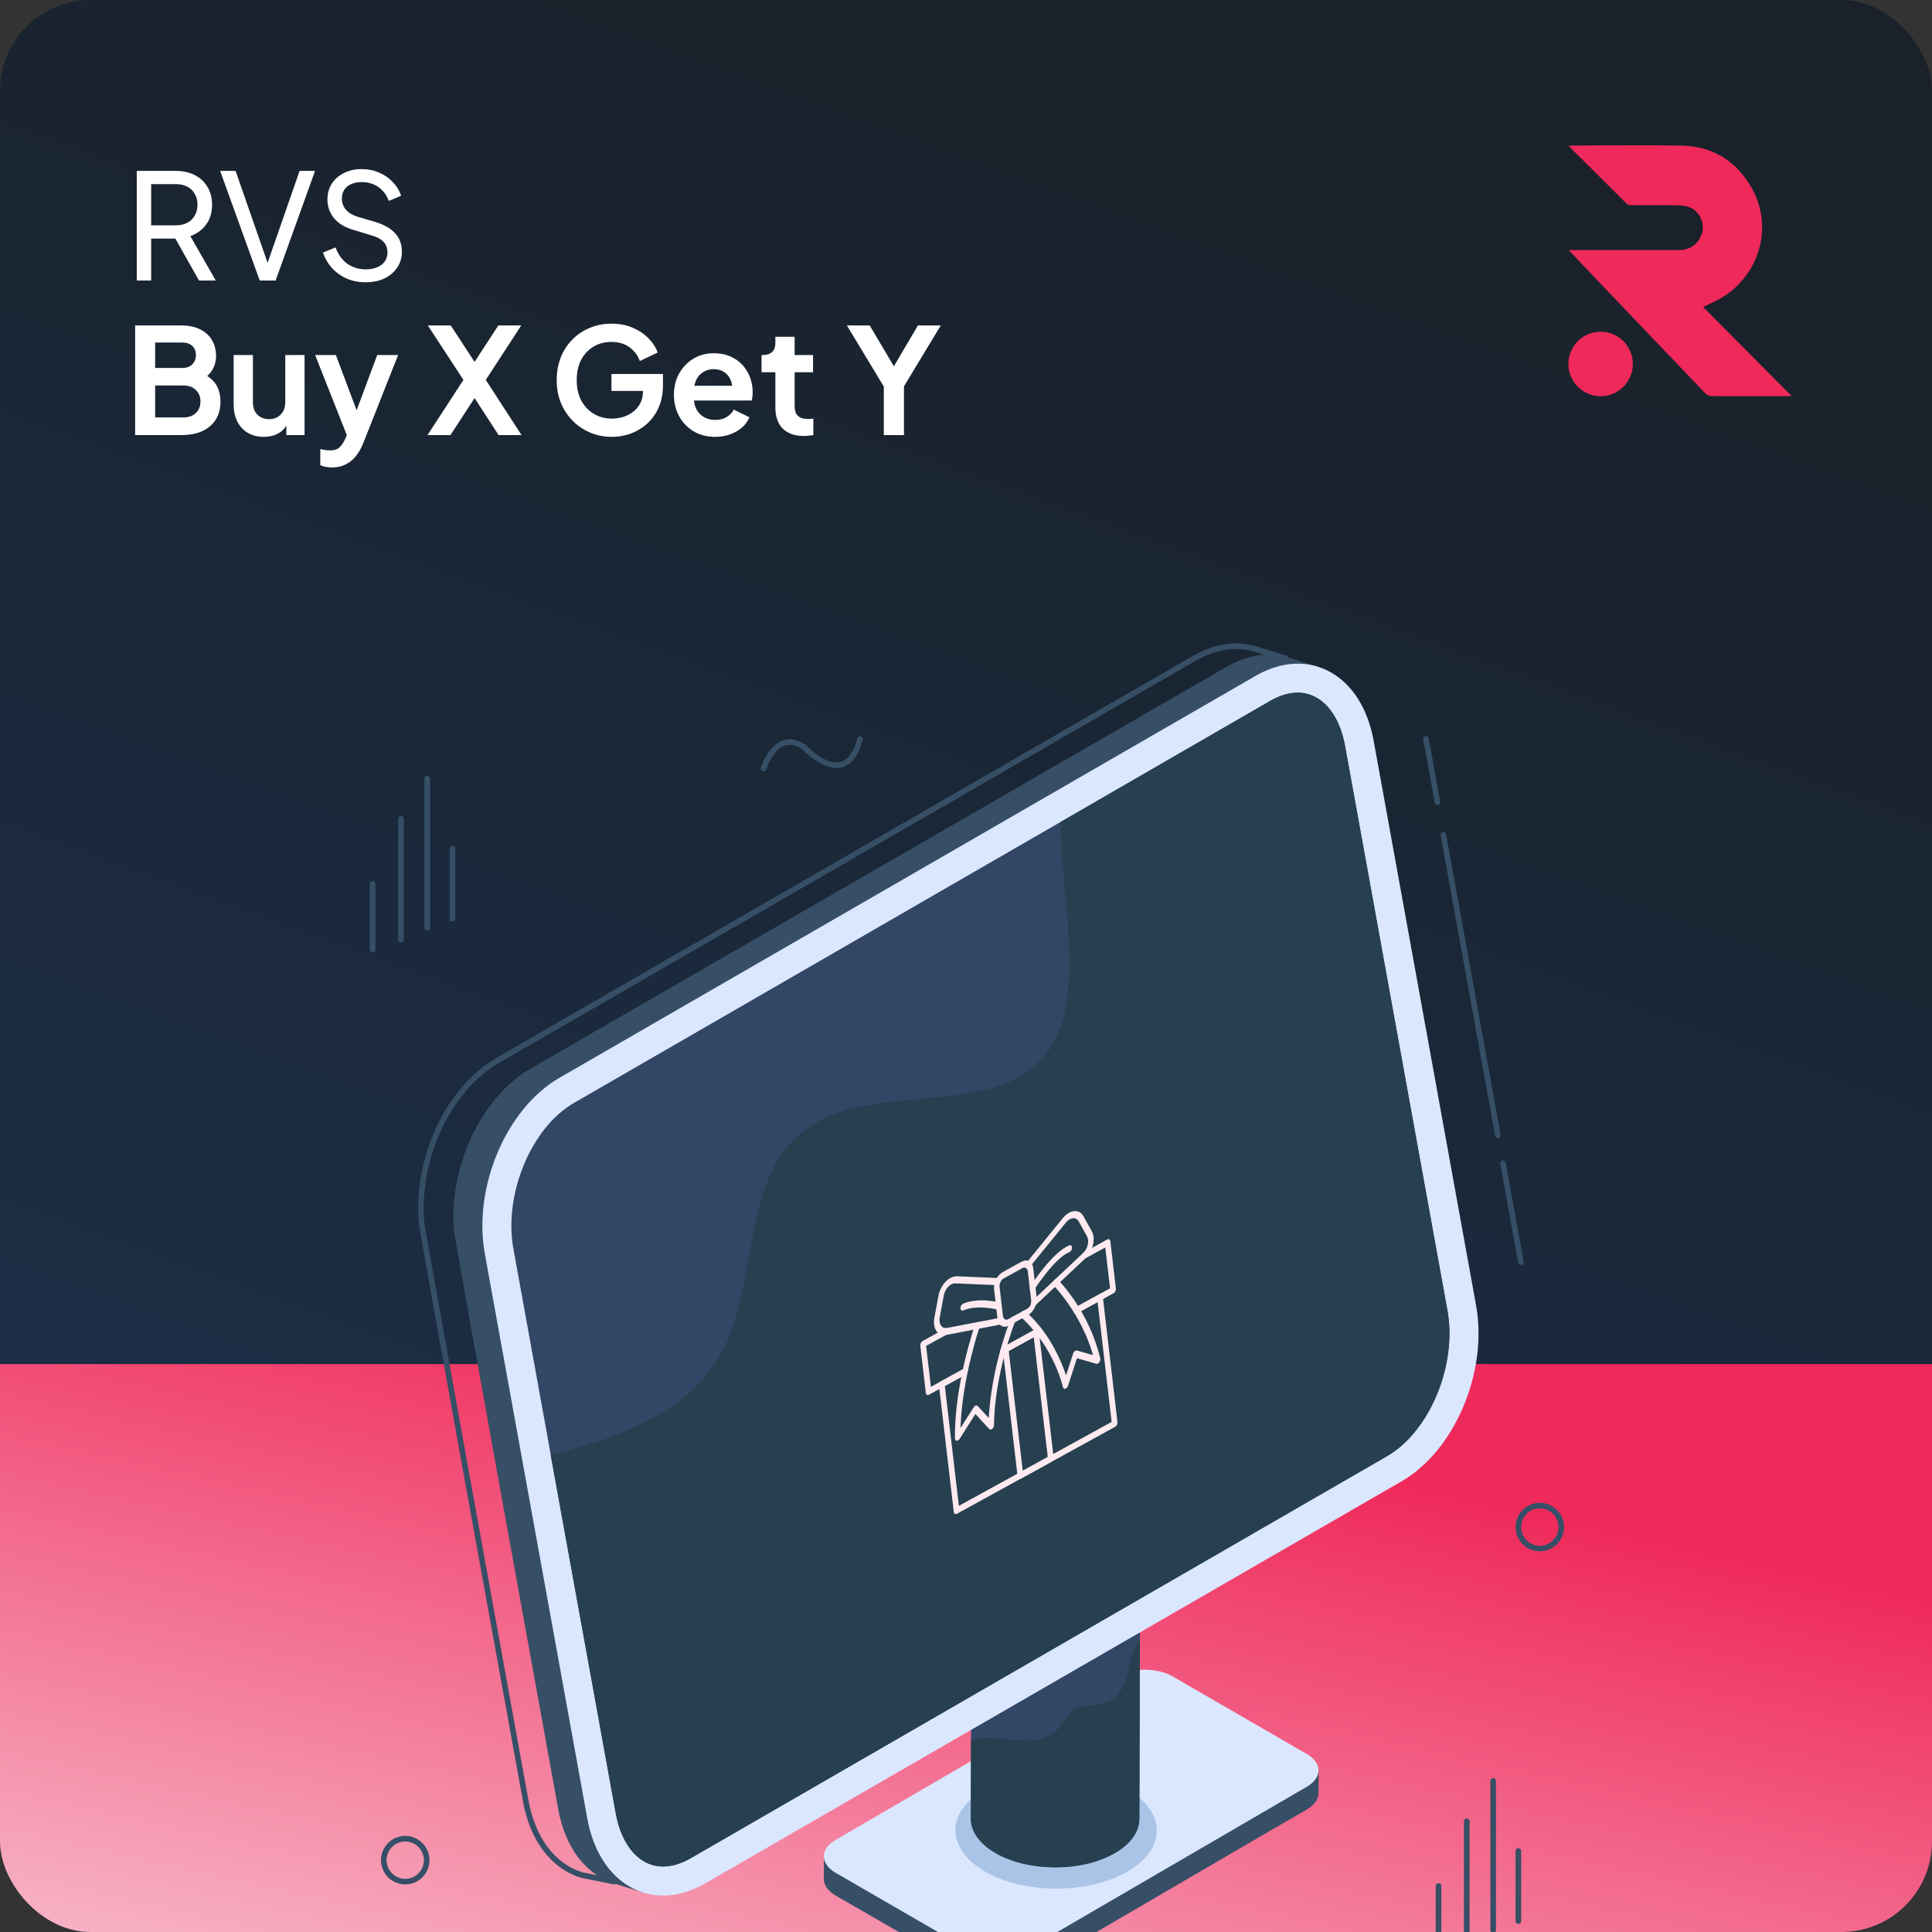
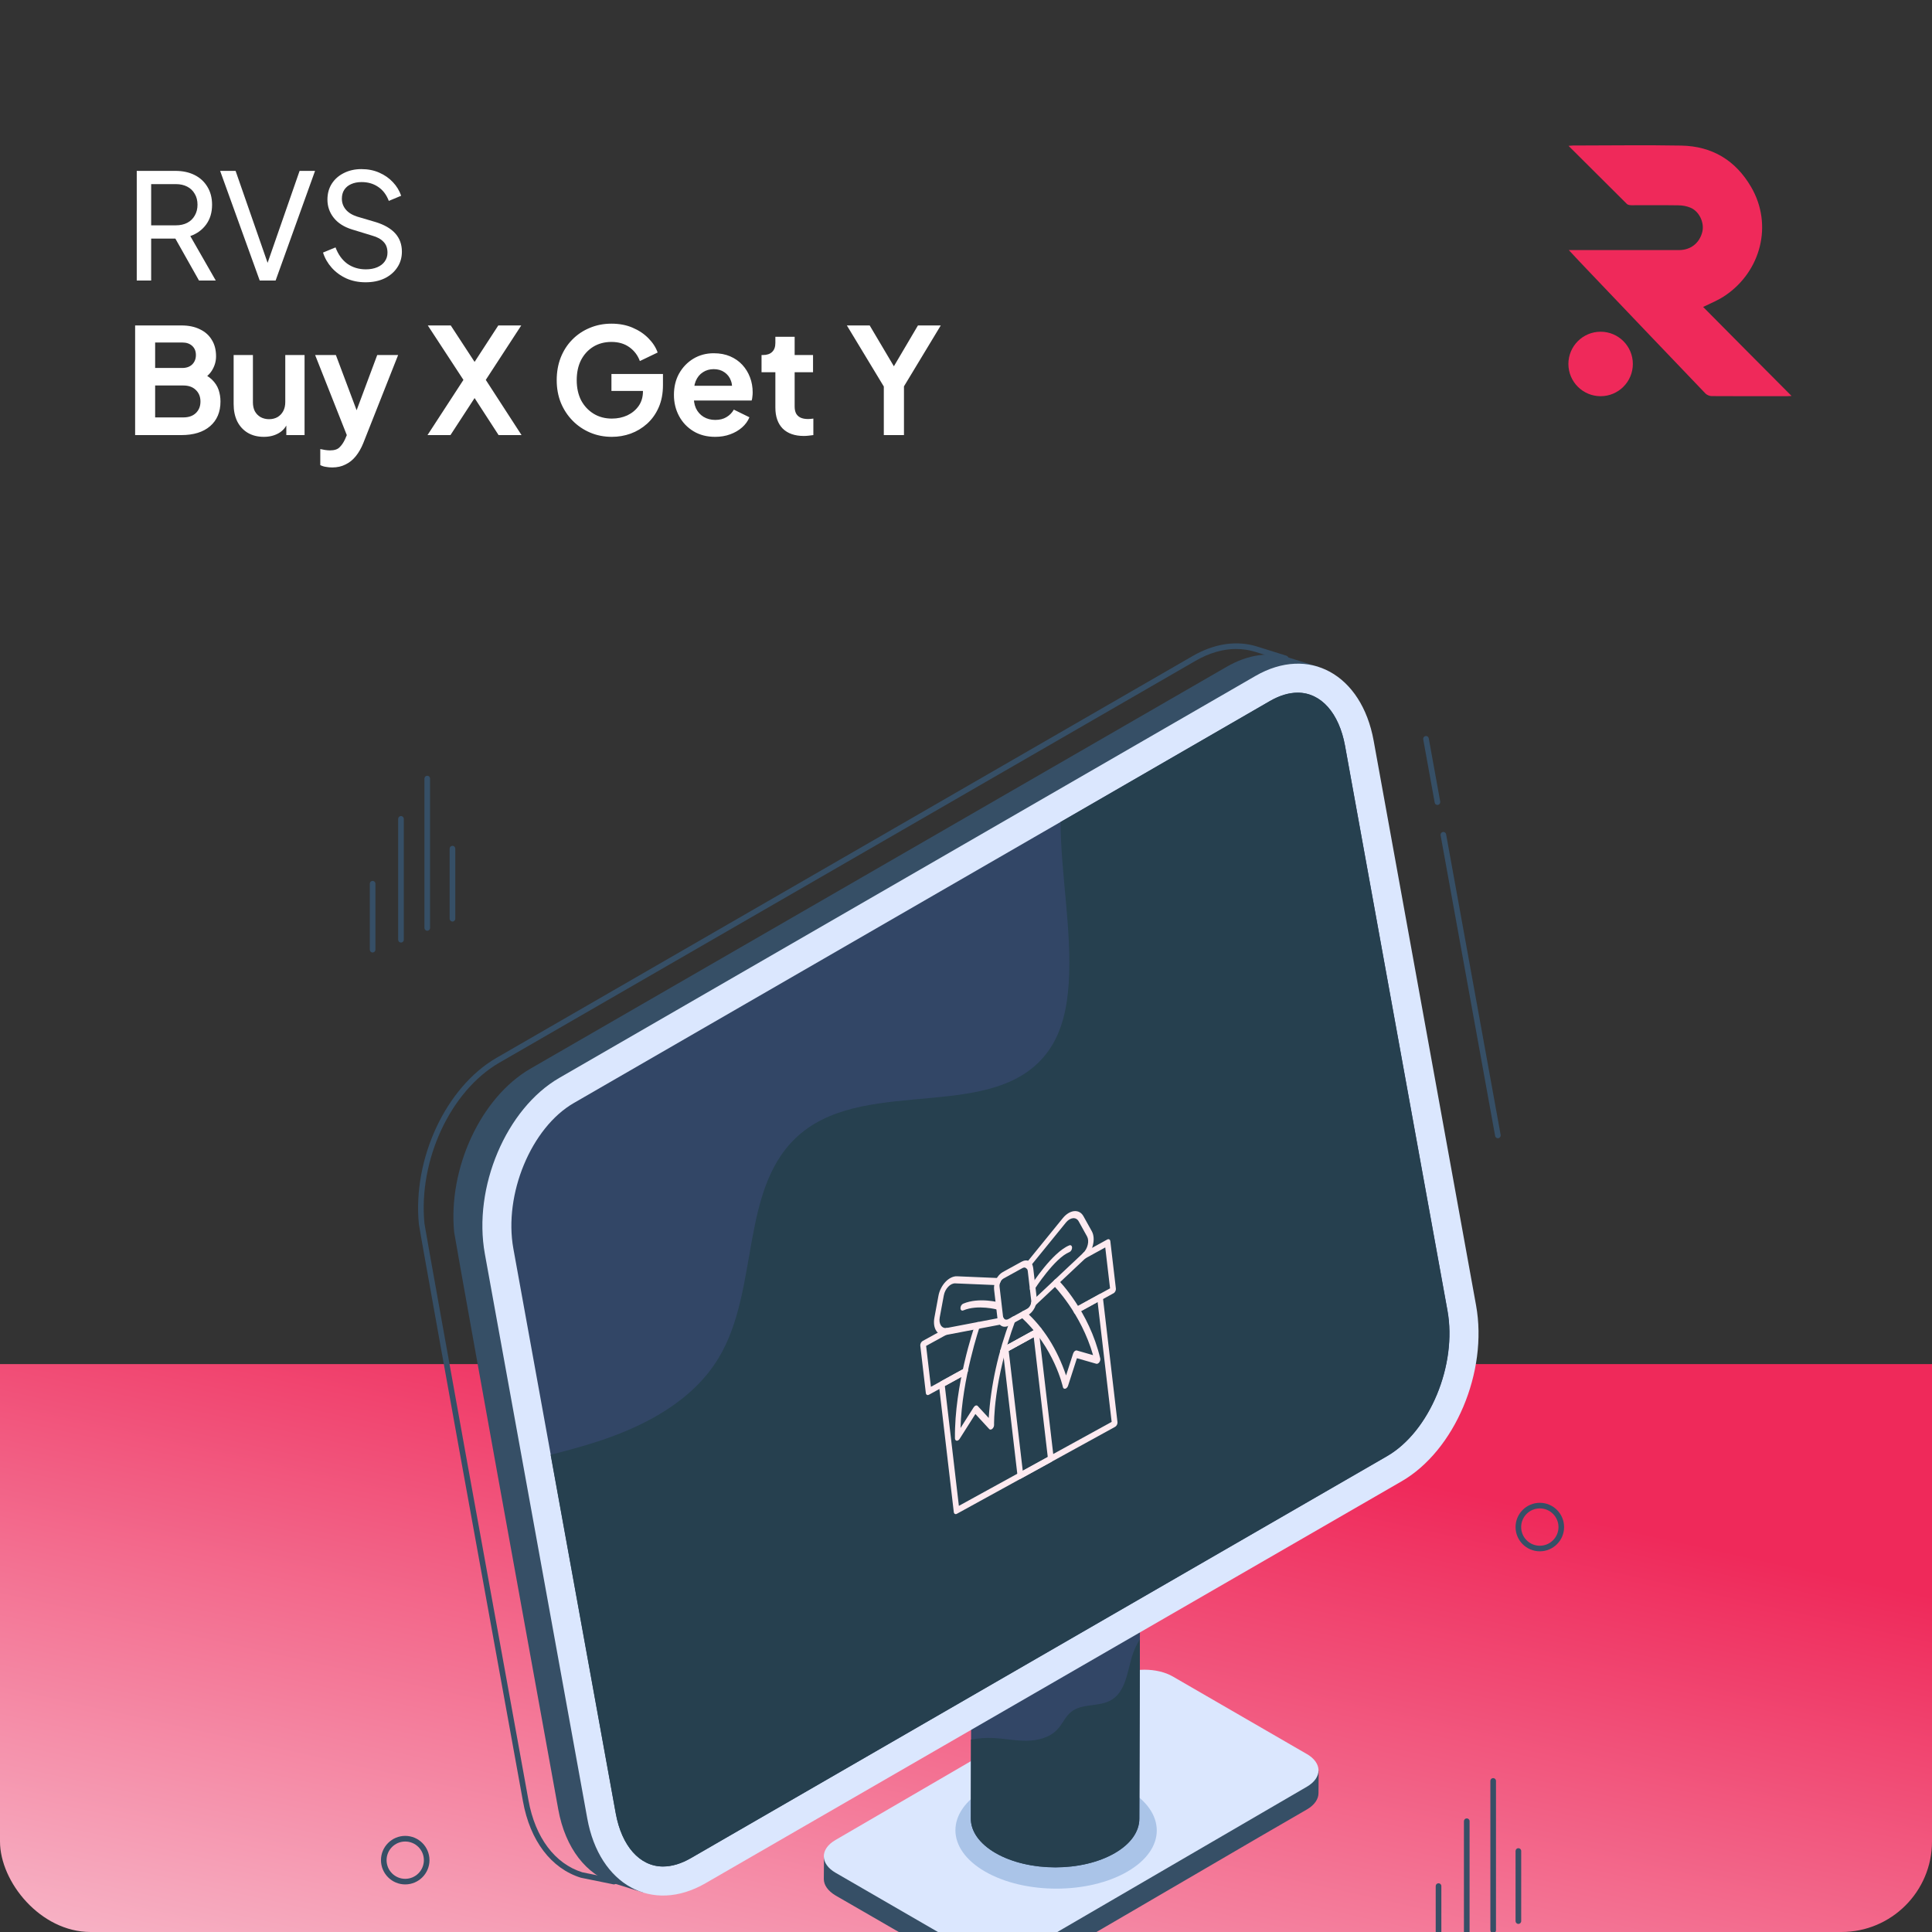
<svg xmlns="http://www.w3.org/2000/svg" width="100" height="100" viewBox="0 0 100 100" fill="none">
  <rect x="0" y="0" width="100" height="100" fill="#333333" stroke="none" />
  <g clip-path="url(#clip0_340_21)">
-     <rect width="100" height="100" rx="4.688" fill="url(#paint0_linear_340_21)" />
    <rect y="70.606" width="100" height="30.957" fill="url(#paint1_linear_340_21)" />
    <path d="M7.078 14.52V8.845H9.081C9.457 8.845 9.787 8.916 10.071 9.058C10.355 9.2 10.576 9.403 10.734 9.667C10.896 9.931 10.977 10.241 10.977 10.597C10.977 10.998 10.876 11.338 10.673 11.617C10.47 11.897 10.195 12.097 9.85 12.219L11.168 14.52H10.3L8.913 12.059L9.408 12.349H7.824V14.52H7.078ZM7.824 11.663H9.104C9.327 11.663 9.523 11.62 9.69 11.534C9.858 11.447 9.987 11.323 10.079 11.16C10.175 10.998 10.223 10.81 10.223 10.597C10.223 10.378 10.175 10.19 10.079 10.033C9.987 9.871 9.858 9.746 9.69 9.66C9.523 9.573 9.327 9.53 9.104 9.53H7.824V11.663ZM13.443 14.52L11.394 8.845H12.194L13.931 13.834H13.771L15.507 8.845H16.307L14.266 14.52H13.443ZM18.921 14.611C18.56 14.611 18.23 14.545 17.931 14.413C17.631 14.276 17.377 14.09 17.169 13.857C16.961 13.623 16.811 13.362 16.72 13.072L17.367 12.806C17.504 13.171 17.707 13.453 17.976 13.651C18.251 13.844 18.571 13.941 18.936 13.941C19.16 13.941 19.355 13.905 19.523 13.834C19.69 13.763 19.82 13.664 19.911 13.537C20.008 13.405 20.056 13.252 20.056 13.08C20.056 12.841 19.987 12.653 19.85 12.516C19.718 12.374 19.523 12.267 19.264 12.196L18.22 11.876C17.809 11.749 17.494 11.549 17.276 11.275C17.057 11 16.948 10.685 16.948 10.33C16.948 10.02 17.022 9.749 17.169 9.515C17.321 9.276 17.53 9.091 17.794 8.959C18.063 8.822 18.367 8.753 18.708 8.753C19.048 8.753 19.355 8.814 19.629 8.936C19.909 9.058 20.145 9.223 20.338 9.431C20.531 9.634 20.673 9.868 20.764 10.132L20.125 10.399C20.003 10.079 19.82 9.838 19.576 9.675C19.332 9.507 19.045 9.424 18.715 9.424C18.512 9.424 18.332 9.459 18.174 9.53C18.022 9.596 17.903 9.695 17.817 9.827C17.735 9.954 17.695 10.107 17.695 10.284C17.695 10.493 17.761 10.678 17.893 10.84C18.025 11.003 18.225 11.127 18.494 11.214L19.447 11.495C19.893 11.633 20.231 11.828 20.46 12.082C20.688 12.336 20.802 12.651 20.802 13.027C20.802 13.336 20.721 13.611 20.559 13.849C20.401 14.088 20.18 14.276 19.896 14.413C19.617 14.545 19.292 14.611 18.921 14.611ZM6.994 22.52V16.845H9.386C9.761 16.845 10.081 16.911 10.345 17.043C10.614 17.17 10.82 17.352 10.962 17.591C11.11 17.825 11.183 18.109 11.183 18.444C11.183 18.703 11.112 18.947 10.97 19.176C10.833 19.399 10.612 19.584 10.307 19.732V19.252C10.586 19.358 10.807 19.49 10.97 19.648C11.132 19.805 11.247 19.98 11.313 20.173C11.379 20.366 11.412 20.57 11.412 20.783C11.412 21.326 11.231 21.753 10.871 22.062C10.515 22.367 10.02 22.52 9.386 22.52H6.994ZM8.03 21.605H9.492C9.761 21.605 9.975 21.532 10.132 21.385C10.294 21.232 10.376 21.032 10.376 20.783C10.376 20.534 10.294 20.333 10.132 20.181C9.975 20.029 9.761 19.953 9.492 19.953H8.03V21.605ZM8.03 19.046H9.439C9.652 19.046 9.822 18.985 9.949 18.863C10.076 18.736 10.14 18.574 10.14 18.376C10.14 18.178 10.076 18.02 9.949 17.904C9.822 17.787 9.652 17.728 9.439 17.728H8.03V19.046ZM13.654 22.611C13.334 22.611 13.055 22.54 12.816 22.398C12.583 22.256 12.402 22.057 12.276 21.803C12.154 21.55 12.093 21.253 12.093 20.912V18.376H13.091V20.828C13.091 21.001 13.124 21.154 13.19 21.285C13.261 21.413 13.36 21.514 13.487 21.59C13.619 21.661 13.766 21.697 13.928 21.697C14.091 21.697 14.236 21.661 14.363 21.59C14.49 21.514 14.589 21.41 14.66 21.278C14.731 21.146 14.766 20.988 14.766 20.806V18.376H15.764V22.52H14.82V21.704L14.903 21.849C14.807 22.103 14.647 22.294 14.424 22.421C14.205 22.547 13.949 22.611 13.654 22.611ZM17.195 24.195C17.083 24.195 16.974 24.185 16.867 24.165C16.76 24.15 16.664 24.119 16.578 24.073V23.243C16.644 23.258 16.722 23.274 16.814 23.289C16.91 23.304 16.999 23.312 17.08 23.312C17.309 23.312 17.474 23.258 17.575 23.152C17.682 23.05 17.776 22.913 17.857 22.74L18.131 22.101L18.116 22.939L16.311 18.376H17.385L18.649 21.743H18.269L19.525 18.376H20.607L18.802 22.939C18.695 23.203 18.566 23.428 18.413 23.616C18.261 23.804 18.083 23.947 17.88 24.043C17.682 24.145 17.453 24.195 17.195 24.195ZM22.128 22.52L23.987 19.663L22.143 16.845H23.331L24.84 19.153H24.291L25.792 16.845H26.98L25.144 19.663L26.995 22.52H25.807L24.291 20.181H24.84L23.316 22.52H22.128ZM31.671 22.611C31.265 22.611 30.889 22.537 30.544 22.39C30.199 22.243 29.896 22.037 29.637 21.773C29.378 21.509 29.175 21.199 29.028 20.844C28.886 20.488 28.815 20.1 28.815 19.678C28.815 19.257 28.883 18.868 29.02 18.513C29.163 18.152 29.361 17.843 29.615 17.584C29.874 17.32 30.176 17.116 30.521 16.974C30.866 16.827 31.242 16.753 31.648 16.753C32.055 16.753 32.418 16.822 32.738 16.959C33.063 17.096 33.337 17.279 33.56 17.507C33.784 17.731 33.944 17.977 34.04 18.246L33.119 18.688C33.012 18.394 32.832 18.155 32.578 17.972C32.324 17.789 32.014 17.698 31.648 17.698C31.293 17.698 30.978 17.782 30.704 17.949C30.435 18.117 30.224 18.348 30.072 18.642C29.924 18.937 29.851 19.282 29.851 19.678C29.851 20.074 29.927 20.422 30.079 20.722C30.237 21.016 30.453 21.247 30.727 21.415C31.001 21.583 31.316 21.666 31.671 21.666C31.961 21.666 32.227 21.61 32.471 21.499C32.715 21.382 32.91 21.22 33.058 21.011C33.205 20.798 33.279 20.547 33.279 20.257V19.823L33.751 20.234H31.648V19.358H34.315V19.93C34.315 20.366 34.241 20.752 34.094 21.087C33.946 21.423 33.746 21.704 33.492 21.933C33.243 22.156 32.961 22.327 32.646 22.443C32.331 22.555 32.007 22.611 31.671 22.611ZM37.016 22.611C36.589 22.611 36.216 22.515 35.896 22.322C35.576 22.128 35.327 21.867 35.149 21.537C34.972 21.207 34.883 20.841 34.883 20.44C34.883 20.024 34.972 19.655 35.149 19.335C35.332 19.011 35.578 18.754 35.888 18.566C36.203 18.378 36.553 18.284 36.94 18.284C37.264 18.284 37.549 18.338 37.793 18.444C38.041 18.551 38.252 18.698 38.425 18.886C38.597 19.074 38.73 19.29 38.821 19.534C38.912 19.772 38.958 20.031 38.958 20.311C38.958 20.382 38.953 20.455 38.943 20.531C38.938 20.608 38.925 20.674 38.905 20.73H35.706V19.968H38.341L37.869 20.326C37.914 20.092 37.902 19.884 37.831 19.701C37.765 19.518 37.653 19.374 37.495 19.267C37.343 19.16 37.158 19.107 36.94 19.107C36.731 19.107 36.546 19.16 36.383 19.267C36.221 19.369 36.096 19.521 36.01 19.724C35.929 19.922 35.898 20.163 35.919 20.448C35.898 20.702 35.931 20.927 36.018 21.126C36.109 21.319 36.241 21.468 36.414 21.575C36.592 21.682 36.795 21.735 37.023 21.735C37.252 21.735 37.445 21.687 37.602 21.59C37.765 21.494 37.892 21.364 37.983 21.202L38.79 21.598C38.709 21.796 38.582 21.971 38.41 22.123C38.237 22.276 38.031 22.395 37.793 22.481C37.559 22.568 37.3 22.611 37.016 22.611ZM41.603 22.565C41.136 22.565 40.773 22.438 40.514 22.184C40.26 21.925 40.133 21.562 40.133 21.095V19.267H39.417V18.376H39.494C39.697 18.376 39.854 18.323 39.966 18.216C40.078 18.109 40.133 17.954 40.133 17.751V17.431H41.131V18.376H42.083V19.267H41.131V21.042C41.131 21.179 41.154 21.296 41.2 21.392C41.251 21.489 41.327 21.562 41.428 21.613C41.535 21.664 41.669 21.689 41.832 21.689C41.868 21.689 41.908 21.687 41.954 21.682C42.005 21.677 42.053 21.672 42.099 21.666V22.52C42.028 22.53 41.946 22.54 41.855 22.55C41.764 22.56 41.68 22.565 41.603 22.565ZM45.746 22.52V20.006L43.834 16.845H45.015L46.477 19.313H46.058L47.513 16.845H48.694L46.789 19.998V22.52H45.746Z" fill="white" />
    <path d="M92.73 20.494C92.625 20.498 92.56 20.507 92.494 20.507C91.193 20.507 89.888 20.511 88.592 20.502C88.487 20.502 88.347 20.441 88.277 20.371C86.267 18.273 84.27 16.176 82.269 14.078C81.923 13.715 81.577 13.351 81.201 12.944H86.906C87.506 12.944 87.966 12.585 88.111 12.003C88.229 11.525 87.949 10.93 87.489 10.746C87.296 10.667 87.082 10.628 86.876 10.628C86.07 10.615 85.26 10.623 84.454 10.623C84.371 10.623 84.261 10.61 84.209 10.558C83.206 9.564 82.212 8.574 81.188 7.549C81.293 7.545 81.354 7.532 81.406 7.532C83.276 7.532 85.155 7.501 87.025 7.536C88.623 7.567 89.836 8.298 90.642 9.686C91.776 11.639 91.141 14.039 89.31 15.287C88.96 15.532 88.549 15.694 88.154 15.887C89.656 17.406 91.18 18.939 92.73 20.494Z" fill="#EF295A" />
    <path d="M82.848 20.507C83.769 20.507 84.516 19.76 84.516 18.838C84.516 17.917 83.769 17.17 82.848 17.17C81.927 17.17 81.18 17.917 81.18 18.838C81.18 19.76 81.927 20.507 82.848 20.507Z" fill="#EF295A" />
    <g clip-path="url(#clip1_340_21)">
      <path d="M23.419 47.699C23.339 47.699 23.273 47.634 23.273 47.553V43.925C23.273 43.844 23.339 43.779 23.419 43.779C23.5 43.779 23.565 43.844 23.565 43.925V47.553C23.565 47.634 23.5 47.699 23.419 47.699Z" fill="#364F66" />
      <path d="M22.114 48.175C22.034 48.175 21.969 48.109 21.969 48.029V40.298C21.969 40.218 22.034 40.152 22.114 40.152C22.195 40.152 22.26 40.218 22.26 40.298V48.029C22.26 48.109 22.195 48.175 22.114 48.175Z" fill="#364F66" />
      <path d="M20.755 48.787C20.675 48.787 20.609 48.722 20.609 48.642V42.384C20.609 42.303 20.675 42.238 20.755 42.238C20.835 42.238 20.901 42.303 20.901 42.384V48.642C20.901 48.722 20.835 48.787 20.755 48.787Z" fill="#364F66" />
      <path d="M19.286 49.301C19.206 49.301 19.141 49.236 19.141 49.155V45.739C19.141 45.659 19.206 45.594 19.286 45.594C19.367 45.594 19.432 45.659 19.432 45.739V49.155C19.432 49.236 19.367 49.301 19.286 49.301Z" fill="#364F66" />
      <path d="M78.591 99.581C78.51 99.581 78.445 99.516 78.445 99.435V95.807C78.445 95.726 78.51 95.661 78.591 95.661C78.671 95.661 78.737 95.726 78.737 95.807V99.435C78.737 99.516 78.671 99.581 78.591 99.581Z" fill="#364F66" />
      <path d="M77.286 100.057C77.206 100.057 77.141 99.991 77.141 99.911V92.18C77.141 92.099 77.206 92.034 77.286 92.034C77.367 92.034 77.432 92.099 77.432 92.18V99.911C77.432 99.991 77.367 100.057 77.286 100.057Z" fill="#364F66" />
      <path d="M75.919 100.668C75.839 100.668 75.773 100.603 75.773 100.522V94.265C75.773 94.184 75.839 94.119 75.919 94.119C76 94.119 76.065 94.184 76.065 94.265V100.522C76.065 100.603 76 100.668 75.919 100.668Z" fill="#364F66" />
      <path d="M74.458 101.184C74.378 101.184 74.312 101.119 74.312 101.038V97.622C74.312 97.542 74.378 97.477 74.458 97.477C74.539 97.477 74.604 97.542 74.604 97.622V101.038C74.604 101.119 74.539 101.184 74.458 101.184Z" fill="#364F66" />
      <path d="M79.701 80.296C79.009 80.296 78.445 79.733 78.445 79.041C78.445 78.349 79.009 77.785 79.701 77.785C80.393 77.785 80.957 78.349 80.957 79.041C80.957 79.733 80.393 80.296 79.701 80.296ZM79.701 78.075C79.168 78.075 78.735 78.508 78.735 79.041C78.735 79.574 79.168 80.007 79.701 80.007C80.234 80.007 80.667 79.574 80.667 79.041C80.667 78.508 80.234 78.075 79.701 78.075Z" fill="#364F66" />
-       <path d="M39.52 39.931C39.506 39.931 39.492 39.928 39.477 39.924C39.401 39.901 39.358 39.819 39.382 39.742C39.397 39.695 39.746 38.587 40.528 38.319C40.898 38.191 41.298 38.275 41.711 38.563C41.744 38.594 42.717 39.63 43.495 39.436C43.891 39.337 44.188 38.928 44.375 38.219C44.394 38.141 44.471 38.096 44.553 38.116C44.63 38.137 44.676 38.216 44.655 38.294C44.437 39.114 44.071 39.593 43.565 39.719C42.62 39.951 41.565 38.83 41.521 38.782C41.212 38.57 40.901 38.499 40.622 38.594C39.98 38.813 39.662 39.819 39.658 39.828C39.638 39.891 39.58 39.931 39.519 39.931H39.52Z" fill="#364F66" />
      <path d="M20.974 97.537C20.282 97.537 19.719 96.973 19.719 96.281C19.719 95.589 20.282 95.025 20.974 95.025C21.667 95.025 22.23 95.589 22.23 96.281C22.23 96.973 21.667 97.537 20.974 97.537ZM20.974 95.317C20.442 95.317 20.009 95.75 20.009 96.282C20.009 96.815 20.442 97.248 20.974 97.248C21.507 97.248 21.94 96.815 21.94 96.282C21.94 95.75 21.507 95.317 20.974 95.317Z" fill="#364F66" />
      <path d="M68.254 91.64L68.245 92.809C68.245 93.115 68.047 93.422 67.65 93.654L65.177 95.087L58.247 99.13L53.111 102.121C52.614 102.403 51.945 102.511 51.308 102.453C50.895 102.411 50.506 102.303 50.183 102.113L48.843 101.343L45.146 99.205L43.252 98.112C42.847 97.871 42.641 97.565 42.641 97.258L42.649 96.082C42.797 95.85 43.906 95.552 45.146 95.377C45.873 95.269 46.073 94.88 46.065 94.523L48.207 96.703C48.397 96.546 48.604 96.388 48.844 96.24L50.705 97.913C50.886 98.021 51.093 98.103 51.308 98.162C52.077 98.36 53.004 98.278 53.624 97.921L58.247 94.855L63.515 91.367C63.664 91.275 64.367 91.342 65.177 91.434C66.55 91.584 68.254 91.832 68.254 91.64Z" fill="#364F66" />
      <path d="M67.636 90.783C68.446 91.252 68.45 92.011 67.645 92.48L53.105 100.945C52.3 101.414 50.991 101.412 50.181 100.945L43.251 96.935C42.442 96.468 42.436 95.707 43.241 95.24L57.782 86.775C58.586 86.307 59.895 86.307 60.704 86.775L67.634 90.784L67.636 90.783Z" fill="#DBE7FE" />
      <path d="M58.336 92.6C60.383 93.781 60.385 95.694 58.359 96.871C56.331 98.05 53.032 98.052 50.986 96.871C48.948 95.694 48.941 93.784 50.97 92.604C52.995 91.428 56.298 91.424 58.336 92.6Z" fill="#AAC4E8" />
      <path d="M59.03 74.508L58.974 94.138C58.973 94.782 58.55 95.424 57.706 95.914C56.008 96.9 53.246 96.903 51.533 95.914C50.676 95.418 50.247 94.768 50.25 94.118L50.306 74.488C50.304 75.138 50.731 75.788 51.589 76.284C53.301 77.273 56.064 77.27 57.762 76.284C58.605 75.794 59.029 75.151 59.03 74.508Z" fill="#324666" />
      <path d="M59.001 84.855L58.97 94.138C58.97 94.779 58.551 95.427 57.704 95.915C56.01 96.899 53.248 96.899 51.532 95.915C50.677 95.42 50.243 94.771 50.25 94.123L50.258 90.041C50.625 89.973 50.998 89.942 51.364 89.958C51.951 89.981 52.531 90.102 53.126 90.102C53.713 90.094 54.339 89.942 54.736 89.507C55.002 89.225 55.148 88.835 55.453 88.599C56.018 88.15 56.888 88.363 57.512 87.997C58.252 87.57 58.343 86.571 58.587 85.755C58.686 85.443 58.816 85.129 58.999 84.855H59.001Z" fill="#26404F" />
      <path d="M31.781 97.537C31.771 97.537 31.762 97.537 31.752 97.534L30.066 97.191C28.524 96.711 27.438 95.274 27.07 93.246L23.921 75.879C23.831 75.377 21.702 63.575 21.68 63.356C21.354 59.971 23.08 56.274 25.695 54.756L61.728 33.958C62.861 33.302 64.022 33.134 65.081 33.468L66.583 33.939C66.612 33.948 66.639 33.966 66.658 33.991C67.84 35.616 68.775 39.404 67.611 40.66C66.998 41.319 65.959 41.212 64.519 40.338L63.353 41.083L37.016 57.835C36.765 57.98 36.562 58.092 36.401 58.178C37.038 58.279 37.761 58.741 38.034 60.237L36.644 85.891C37.869 85.833 38.663 86.126 39.017 86.756C39.717 88.007 38.475 90.226 37.31 91.865C35.68 94.151 33.492 96.421 31.864 97.51C31.841 97.527 31.811 97.535 31.784 97.535L31.781 97.537ZM63.989 33.59C63.298 33.59 62.582 33.798 61.874 34.208L25.841 55.008C23.317 56.471 21.652 60.048 21.969 63.327C21.994 63.536 23.444 71.595 24.207 75.827L27.356 93.194C27.704 95.111 28.719 96.465 30.138 96.909L31.75 97.237C33.346 96.152 35.476 93.935 37.07 91.698C38.649 89.477 39.25 87.771 38.76 86.899C38.451 86.348 37.694 86.109 36.497 86.191C36.453 86.194 36.415 86.179 36.385 86.15C36.355 86.12 36.339 86.08 36.342 86.038L37.743 60.255C37.503 58.966 36.856 58.336 35.877 58.455C35.828 58.461 35.705 58.478 35.669 58.355C35.633 58.233 35.733 58.185 35.83 58.138C35.967 58.072 36.286 57.918 36.862 57.587L50.769 48.733L64.435 40.044C64.483 40.014 64.543 40.013 64.589 40.044C65.513 40.615 66.75 41.155 67.393 40.461C68.409 39.368 67.535 35.737 66.447 34.201L64.99 33.746C64.664 33.643 64.329 33.592 63.986 33.592L63.989 33.59Z" fill="#364F66" />
      <path d="M49.801 81.095L48.383 80.272L59.084 74.094L60.501 74.916L49.801 81.095Z" fill="#413F61" />
      <path d="M66.198 40.6L64.957 41.395L52.532 49.292L40.114 57.195L38.618 58.148C35.865 59.737 38.943 57.26 39.571 60.698L39.139 68.689L38.503 80.298L38.171 86.482C41.956 86.222 41.039 89.169 38.872 92.218C37.225 94.529 34.855 96.899 33.281 97.953L31.778 97.484C30.37 97.043 29.264 95.686 28.896 93.655L25.747 76.288C25.747 76.288 23.529 63.992 23.507 63.776C23.189 60.489 24.872 56.812 27.452 55.316L63.483 34.518C64.617 33.86 65.737 33.73 66.719 34.041L68.222 34.51C69.846 36.742 71.139 43.663 66.198 40.599V40.6Z" fill="#364F66" />
      <path d="M64.984 34.986C67.738 33.396 70.475 34.896 71.1 38.337L76.401 67.564C77.026 71.005 75.3 75.083 72.546 76.673L36.514 97.478C33.76 99.069 31.022 97.569 30.398 94.126L25.096 64.899C24.472 61.458 26.198 57.38 28.952 55.79L64.984 34.986Z" fill="#DBE7FE" />
      <path d="M34.32 96.611C33.12 96.611 32.182 95.557 31.874 93.859L26.572 64.631C26.062 61.817 27.495 58.365 29.701 57.092L65.734 36.286C66.232 35.999 66.718 35.853 67.175 35.853C68.376 35.853 69.314 36.908 69.621 38.606L74.923 67.834C75.434 70.647 74 74.099 71.794 75.374L35.761 96.177C35.263 96.464 34.778 96.61 34.32 96.61V96.611Z" fill="#324666" />
      <path d="M71.784 75.371L35.754 96.177C35.258 96.465 34.77 96.609 34.318 96.609C33.111 96.609 32.178 95.553 31.869 93.858L28.5 75.299C29.341 75.084 30.18 74.86 31.006 74.588C33.448 73.784 35.874 72.483 37.197 70.286C39.365 66.688 38.23 61.343 41.463 58.657C45.018 55.705 51.575 58.155 54.268 54.391C54.987 53.385 55.238 52.121 55.317 50.886C55.489 48.15 54.908 45.276 54.894 42.547L65.732 36.284C66.227 35.997 66.715 35.852 67.168 35.852C68.375 35.852 69.309 36.908 69.617 38.604L74.917 67.835C75.426 70.644 73.998 74.098 71.785 75.369L71.784 75.371Z" fill="#26404F" />
-       <path d="M78.722 65.472C78.652 65.472 78.591 65.423 78.579 65.352L77.651 60.231C77.637 60.152 77.689 60.077 77.767 60.062C77.853 60.047 77.923 60.099 77.936 60.178L78.865 65.3C78.879 65.379 78.826 65.454 78.748 65.469C78.738 65.47 78.73 65.472 78.722 65.472Z" fill="#364F66" />
      <path d="M77.531 58.916C77.462 58.916 77.401 58.867 77.388 58.797L74.565 43.233C74.551 43.154 74.604 43.079 74.681 43.064C74.762 43.049 74.837 43.103 74.85 43.181L77.674 58.744C77.688 58.823 77.635 58.898 77.558 58.913C77.548 58.915 77.54 58.916 77.531 58.916Z" fill="#364F66" />
      <path d="M74.403 41.664C74.334 41.664 74.273 41.615 74.26 41.545L73.666 38.268C73.652 38.188 73.705 38.114 73.783 38.098C73.869 38.083 73.938 38.137 73.952 38.215L74.546 41.492C74.56 41.571 74.507 41.646 74.429 41.661C74.42 41.663 74.411 41.664 74.403 41.664Z" fill="#364F66" />
      <g clip-path="url(#clip2_340_21)">
        <g clip-path="url(#clip3_340_21)">
          <path d="M57.636 66.939L55.744 67.98C55.706 68 55.668 68.002 55.638 67.986C55.608 67.969 55.588 67.935 55.583 67.891C55.578 67.847 55.588 67.796 55.611 67.751C55.634 67.705 55.667 67.668 55.705 67.647L57.456 66.684L57.208 64.567L56.156 65.146C56.118 65.166 56.08 65.169 56.05 65.152C56.02 65.135 56 65.101 55.995 65.057C55.99 65.013 56 64.963 56.023 64.917C56.046 64.871 56.079 64.834 56.117 64.813L57.311 64.157C57.348 64.136 57.386 64.134 57.416 64.151C57.446 64.168 57.466 64.202 57.471 64.246L57.758 66.695C57.761 66.717 57.759 66.741 57.755 66.765C57.75 66.789 57.742 66.813 57.73 66.836C57.719 66.859 57.705 66.879 57.689 66.897C57.673 66.915 57.655 66.929 57.636 66.939Z" fill="#FEEAF0" />
          <path d="M49.974 71.151L48.082 72.191C48.044 72.212 48.006 72.214 47.976 72.197C47.946 72.181 47.926 72.147 47.921 72.103L47.634 69.653C47.629 69.609 47.639 69.558 47.662 69.513C47.685 69.467 47.719 69.43 47.756 69.409L48.95 68.753C48.987 68.732 49.025 68.73 49.056 68.747C49.086 68.763 49.105 68.797 49.111 68.841C49.116 68.885 49.106 68.936 49.083 68.982C49.06 69.028 49.026 69.065 48.989 69.085L47.936 69.664L48.184 71.781L49.935 70.819C49.973 70.798 50.011 70.796 50.041 70.812C50.071 70.829 50.091 70.863 50.096 70.907C50.101 70.951 50.091 71.002 50.068 71.047C50.045 71.093 50.011 71.13 49.974 71.151Z" fill="#FEEAF0" />
          <path d="M53.784 69.057L51.934 70.074C51.896 70.095 51.858 70.097 51.828 70.08C51.798 70.064 51.778 70.029 51.773 69.985C51.768 69.941 51.778 69.891 51.8 69.845C51.823 69.799 51.857 69.762 51.895 69.742L53.745 68.724C53.783 68.704 53.821 68.701 53.851 68.718C53.881 68.735 53.901 68.769 53.906 68.813C53.911 68.857 53.901 68.908 53.878 68.953C53.855 68.999 53.822 69.036 53.784 69.057Z" fill="#FEEAF0" />
          <path d="M53.784 69.057L51.934 70.074C51.896 70.095 51.858 70.097 51.828 70.08C51.798 70.064 51.778 70.029 51.773 69.985C51.768 69.941 51.778 69.891 51.8 69.845C51.823 69.799 51.857 69.762 51.895 69.742L53.745 68.724C53.783 68.704 53.821 68.701 53.851 68.718C53.881 68.735 53.901 68.769 53.906 68.813C53.911 68.857 53.901 68.908 53.878 68.953C53.855 68.999 53.822 69.036 53.784 69.057Z" fill="#FEEAF0" />
          <path d="M57.719 73.852L49.529 78.353C49.491 78.374 49.453 78.376 49.423 78.359C49.393 78.343 49.373 78.309 49.368 78.264L48.603 71.728C48.598 71.683 48.608 71.633 48.631 71.587C48.654 71.541 48.688 71.504 48.725 71.484L49.935 70.819C49.972 70.798 50.01 70.796 50.041 70.812C50.071 70.829 50.09 70.863 50.096 70.907C50.101 70.951 50.091 71.002 50.068 71.047C50.045 71.093 50.011 71.13 49.974 71.151L48.905 71.739L49.631 77.943L57.539 73.597L56.813 67.392L55.744 67.98C55.706 68 55.668 68.002 55.638 67.986C55.608 67.969 55.588 67.935 55.583 67.891C55.578 67.847 55.588 67.796 55.611 67.751C55.633 67.705 55.667 67.668 55.705 67.647L56.915 66.982C56.952 66.961 56.99 66.959 57.02 66.976C57.05 66.992 57.07 67.027 57.075 67.071L57.84 73.608C57.846 73.652 57.836 73.702 57.813 73.748C57.79 73.794 57.756 73.831 57.719 73.852Z" fill="#FEEAF0" />
          <path d="M54.412 75.669L52.835 76.536C52.797 76.556 52.76 76.558 52.729 76.542C52.699 76.525 52.679 76.491 52.674 76.447L51.909 69.909C51.904 69.865 51.914 69.815 51.937 69.769C51.96 69.723 51.994 69.686 52.031 69.666L53.608 68.799C53.646 68.778 53.684 68.776 53.714 68.792C53.744 68.809 53.764 68.843 53.769 68.887L54.534 75.425C54.539 75.469 54.529 75.519 54.506 75.565C54.483 75.611 54.45 75.648 54.412 75.669ZM52.937 76.126L54.232 75.414L53.506 69.209L52.211 69.921L52.937 76.126Z" fill="#FEEAF0" />
          <path d="M53.205 68.072L52.231 68.608C52.092 68.684 51.95 68.692 51.838 68.63C51.726 68.568 51.652 68.442 51.633 68.277L51.454 66.748C51.435 66.583 51.472 66.395 51.557 66.225C51.642 66.055 51.768 65.916 51.907 65.84L52.881 65.304C53.02 65.228 53.162 65.22 53.274 65.281C53.386 65.344 53.46 65.47 53.479 65.634L53.658 67.164C53.677 67.329 53.64 67.516 53.555 67.687C53.47 67.857 53.344 67.996 53.205 68.072ZM51.946 66.173C51.882 66.208 51.823 66.272 51.784 66.351C51.745 66.43 51.728 66.517 51.736 66.593L51.915 68.123C51.924 68.199 51.959 68.257 52.01 68.286C52.062 68.315 52.128 68.311 52.192 68.276L53.166 67.74C53.231 67.705 53.289 67.641 53.328 67.562C53.367 67.483 53.385 67.396 53.376 67.32L53.197 65.79C53.188 65.714 53.154 65.656 53.102 65.627C53.05 65.598 52.985 65.602 52.92 65.637L51.946 66.173Z" fill="#FEEAF0" />
          <path d="M53.522 67.622C53.488 67.641 53.453 67.644 53.424 67.632C53.396 67.62 53.374 67.593 53.365 67.557C53.355 67.52 53.358 67.475 53.373 67.431C53.387 67.388 53.412 67.348 53.443 67.318L56.057 64.862C56.114 64.808 56.166 64.742 56.208 64.668C56.25 64.594 56.282 64.514 56.301 64.433C56.321 64.351 56.328 64.271 56.322 64.196C56.315 64.121 56.296 64.053 56.265 63.997L55.83 63.213C55.799 63.157 55.756 63.114 55.706 63.086C55.655 63.059 55.597 63.048 55.535 63.054C55.474 63.06 55.41 63.083 55.347 63.121C55.285 63.159 55.226 63.212 55.174 63.276L53.295 65.587C53.28 65.607 53.262 65.624 53.244 65.636C53.225 65.648 53.206 65.657 53.187 65.66C53.168 65.663 53.15 65.662 53.134 65.655C53.118 65.649 53.104 65.637 53.093 65.622C53.082 65.607 53.075 65.588 53.071 65.567C53.067 65.545 53.067 65.521 53.071 65.497C53.075 65.472 53.082 65.448 53.093 65.424C53.103 65.401 53.117 65.379 53.133 65.36L55.011 63.05C55.096 62.945 55.192 62.86 55.293 62.797C55.394 62.735 55.498 62.698 55.598 62.688C55.699 62.679 55.793 62.697 55.875 62.741C55.958 62.786 56.026 62.856 56.077 62.947L56.513 63.731C56.563 63.822 56.594 63.932 56.604 64.054C56.614 64.176 56.603 64.307 56.571 64.439C56.539 64.571 56.488 64.701 56.419 64.821C56.351 64.942 56.267 65.049 56.174 65.137L53.561 67.593C53.548 67.605 53.535 67.615 53.522 67.622Z" fill="#FEEAF0" />
          <path d="M53.467 66.813C53.437 66.829 53.407 66.834 53.38 66.826C53.353 66.819 53.332 66.8 53.319 66.772C53.306 66.743 53.302 66.707 53.307 66.669C53.312 66.63 53.327 66.591 53.348 66.557C53.394 66.486 54.474 64.808 55.349 64.459C55.386 64.445 55.422 64.45 55.448 64.472C55.474 64.494 55.49 64.532 55.49 64.578C55.491 64.623 55.477 64.673 55.451 64.716C55.426 64.759 55.391 64.792 55.353 64.808C54.588 65.113 53.556 66.719 53.546 66.735C53.524 66.769 53.497 66.796 53.467 66.813Z" fill="#FEEAF0" />
          <path d="M55.173 71.865C55.162 71.871 55.151 71.876 55.14 71.879C55.111 71.887 55.083 71.883 55.06 71.867C55.038 71.852 55.022 71.826 55.015 71.793C55.011 71.773 54.564 69.738 52.861 68.187C52.849 68.175 52.838 68.16 52.832 68.141C52.825 68.122 52.822 68.1 52.822 68.077C52.823 68.054 52.827 68.029 52.834 68.005C52.842 67.981 52.853 67.958 52.866 67.937C52.88 67.916 52.896 67.898 52.913 67.883C52.931 67.868 52.949 67.857 52.968 67.85C52.987 67.844 53.005 67.842 53.022 67.845C53.039 67.847 53.055 67.855 53.068 67.867C53.999 68.692 54.718 69.826 55.179 71.194L55.545 70.059C55.553 70.034 55.565 70.01 55.579 69.988C55.593 69.966 55.611 69.948 55.629 69.933C55.648 69.918 55.667 69.908 55.687 69.903C55.706 69.897 55.725 69.897 55.742 69.902L56.577 70.142C55.954 67.971 54.552 66.555 54.537 66.54C54.524 66.528 54.515 66.512 54.508 66.492C54.502 66.473 54.499 66.451 54.5 66.427C54.502 66.404 54.506 66.38 54.514 66.356C54.522 66.332 54.534 66.309 54.548 66.288C54.562 66.268 54.578 66.25 54.596 66.235C54.613 66.221 54.632 66.211 54.651 66.205C54.67 66.199 54.688 66.198 54.705 66.201C54.722 66.205 54.737 66.213 54.749 66.226C54.815 66.292 56.37 67.861 56.948 70.311C56.955 70.341 56.954 70.377 56.946 70.412C56.937 70.448 56.92 70.483 56.899 70.513C56.877 70.542 56.85 70.565 56.823 70.578C56.795 70.592 56.767 70.595 56.743 70.588L55.742 70.301L55.284 71.722C55.274 71.753 55.258 71.782 55.239 71.808C55.22 71.832 55.197 71.852 55.173 71.865Z" fill="#FEEAF0" />
          <path d="M51.852 68.539C51.839 68.547 51.825 68.552 51.811 68.555L48.97 69.097C48.868 69.116 48.771 69.108 48.685 69.073C48.598 69.038 48.524 68.977 48.467 68.893C48.41 68.81 48.371 68.706 48.353 68.589C48.336 68.471 48.339 68.343 48.363 68.211L48.574 67.071C48.598 66.939 48.643 66.806 48.706 66.682C48.769 66.558 48.847 66.445 48.938 66.349C49.028 66.254 49.127 66.18 49.23 66.13C49.333 66.08 49.436 66.056 49.533 66.06L51.693 66.152C51.712 66.152 51.728 66.156 51.743 66.166C51.758 66.176 51.77 66.19 51.778 66.207C51.787 66.225 51.792 66.246 51.793 66.269C51.795 66.292 51.792 66.316 51.786 66.341C51.78 66.365 51.77 66.389 51.757 66.412C51.745 66.434 51.729 66.454 51.712 66.471C51.695 66.487 51.676 66.5 51.657 66.508C51.638 66.516 51.619 66.52 51.601 66.518L49.442 66.427C49.382 66.424 49.319 66.439 49.255 66.469C49.192 66.5 49.131 66.546 49.076 66.605C49.02 66.663 48.971 66.733 48.933 66.809C48.894 66.885 48.867 66.967 48.852 67.048L48.64 68.189C48.625 68.27 48.623 68.349 48.634 68.421C48.645 68.493 48.669 68.557 48.704 68.609C48.739 68.66 48.785 68.697 48.838 68.719C48.891 68.74 48.951 68.745 49.013 68.734L51.855 68.191C51.889 68.185 51.92 68.194 51.942 68.218C51.964 68.242 51.976 68.278 51.976 68.32C51.976 68.362 51.963 68.408 51.941 68.448C51.918 68.488 51.887 68.521 51.853 68.539L51.852 68.539Z" fill="#FEEAF0" />
          <path d="M51.719 67.773C51.69 67.79 51.659 67.794 51.633 67.787C51.623 67.784 50.612 67.509 49.866 67.824C49.847 67.833 49.828 67.837 49.81 67.837C49.792 67.836 49.775 67.83 49.761 67.82C49.747 67.809 49.735 67.795 49.727 67.776C49.719 67.758 49.715 67.737 49.714 67.714C49.713 67.691 49.716 67.666 49.723 67.641C49.73 67.617 49.74 67.593 49.753 67.571C49.767 67.549 49.782 67.529 49.8 67.513C49.817 67.498 49.836 67.486 49.855 67.478C50.679 67.13 51.723 67.415 51.767 67.427C51.793 67.435 51.815 67.454 51.828 67.482C51.841 67.511 51.845 67.547 51.84 67.585C51.835 67.624 51.82 67.663 51.798 67.697C51.776 67.73 51.749 67.757 51.719 67.774L51.719 67.773Z" fill="#FEEAF0" />
          <path d="M51.33 73.978C51.306 73.991 51.282 73.997 51.26 73.995C51.237 73.993 51.217 73.983 51.202 73.966L50.486 73.189L49.67 74.476C49.65 74.508 49.624 74.534 49.597 74.55C49.57 74.567 49.542 74.574 49.516 74.571C49.49 74.567 49.468 74.554 49.453 74.531C49.437 74.509 49.428 74.479 49.428 74.445C49.397 71.694 50.419 68.708 50.463 68.582C50.48 68.534 50.509 68.491 50.545 68.463C50.58 68.434 50.62 68.422 50.653 68.43C50.687 68.437 50.713 68.463 50.725 68.503C50.738 68.542 50.735 68.591 50.719 68.639C50.709 68.667 49.788 71.362 49.717 73.913L50.398 72.84C50.412 72.818 50.429 72.798 50.447 72.783C50.465 72.767 50.485 72.756 50.504 72.75C50.524 72.744 50.543 72.743 50.561 72.747C50.578 72.751 50.594 72.76 50.606 72.774L51.177 73.394C51.282 71.715 51.665 69.975 52.302 68.288C52.311 68.264 52.323 68.242 52.337 68.222C52.351 68.201 52.368 68.184 52.386 68.17C52.404 68.157 52.423 68.147 52.441 68.142C52.46 68.138 52.478 68.137 52.495 68.142C52.511 68.146 52.526 68.155 52.538 68.169C52.55 68.182 52.559 68.199 52.564 68.219C52.569 68.239 52.571 68.261 52.57 68.285C52.568 68.308 52.562 68.333 52.554 68.356C51.398 71.478 51.453 73.728 51.453 73.751C51.454 73.787 51.446 73.826 51.43 73.863C51.413 73.9 51.39 73.932 51.362 73.956C51.352 73.965 51.341 73.972 51.33 73.978Z" fill="#FEEAF0" />
        </g>
      </g>
    </g>
  </g>
  <defs>
    <linearGradient id="paint0_linear_340_21" x1="50" y1="0" x2="13.232" y2="100.977" gradientUnits="userSpaceOnUse">
      <stop stop-color="#1A212A" />
      <stop offset="1" stop-color="#1B314D" />
    </linearGradient>
    <linearGradient id="paint1_linear_340_21" x1="-7.889" y1="107.582" x2="2.467" y2="60.951" gradientUnits="userSpaceOnUse">
      <stop stop-color="#F9D5E0" />
      <stop offset="1" stop-color="#EF295A" />
    </linearGradient>
    <clipPath id="clip0_340_21">
      <rect width="100" height="100" rx="4.688" fill="white" />
    </clipPath>
    <clipPath id="clip1_340_21">
      <rect width="61.816" height="69.167" fill="white" transform="translate(19.141 33.301)" />
    </clipPath>
    <clipPath id="clip2_340_21">
      <rect width="16" height="16" fill="white" transform="matrix(0.866 -0.5 0.217 0.976 44 66.004)" />
    </clipPath>
    <clipPath id="clip3_340_21">
      <rect width="12" height="12" fill="white" transform="matrix(0.87 -0.478 0.12 1.025 47 67)" />
    </clipPath>
  </defs>
</svg>